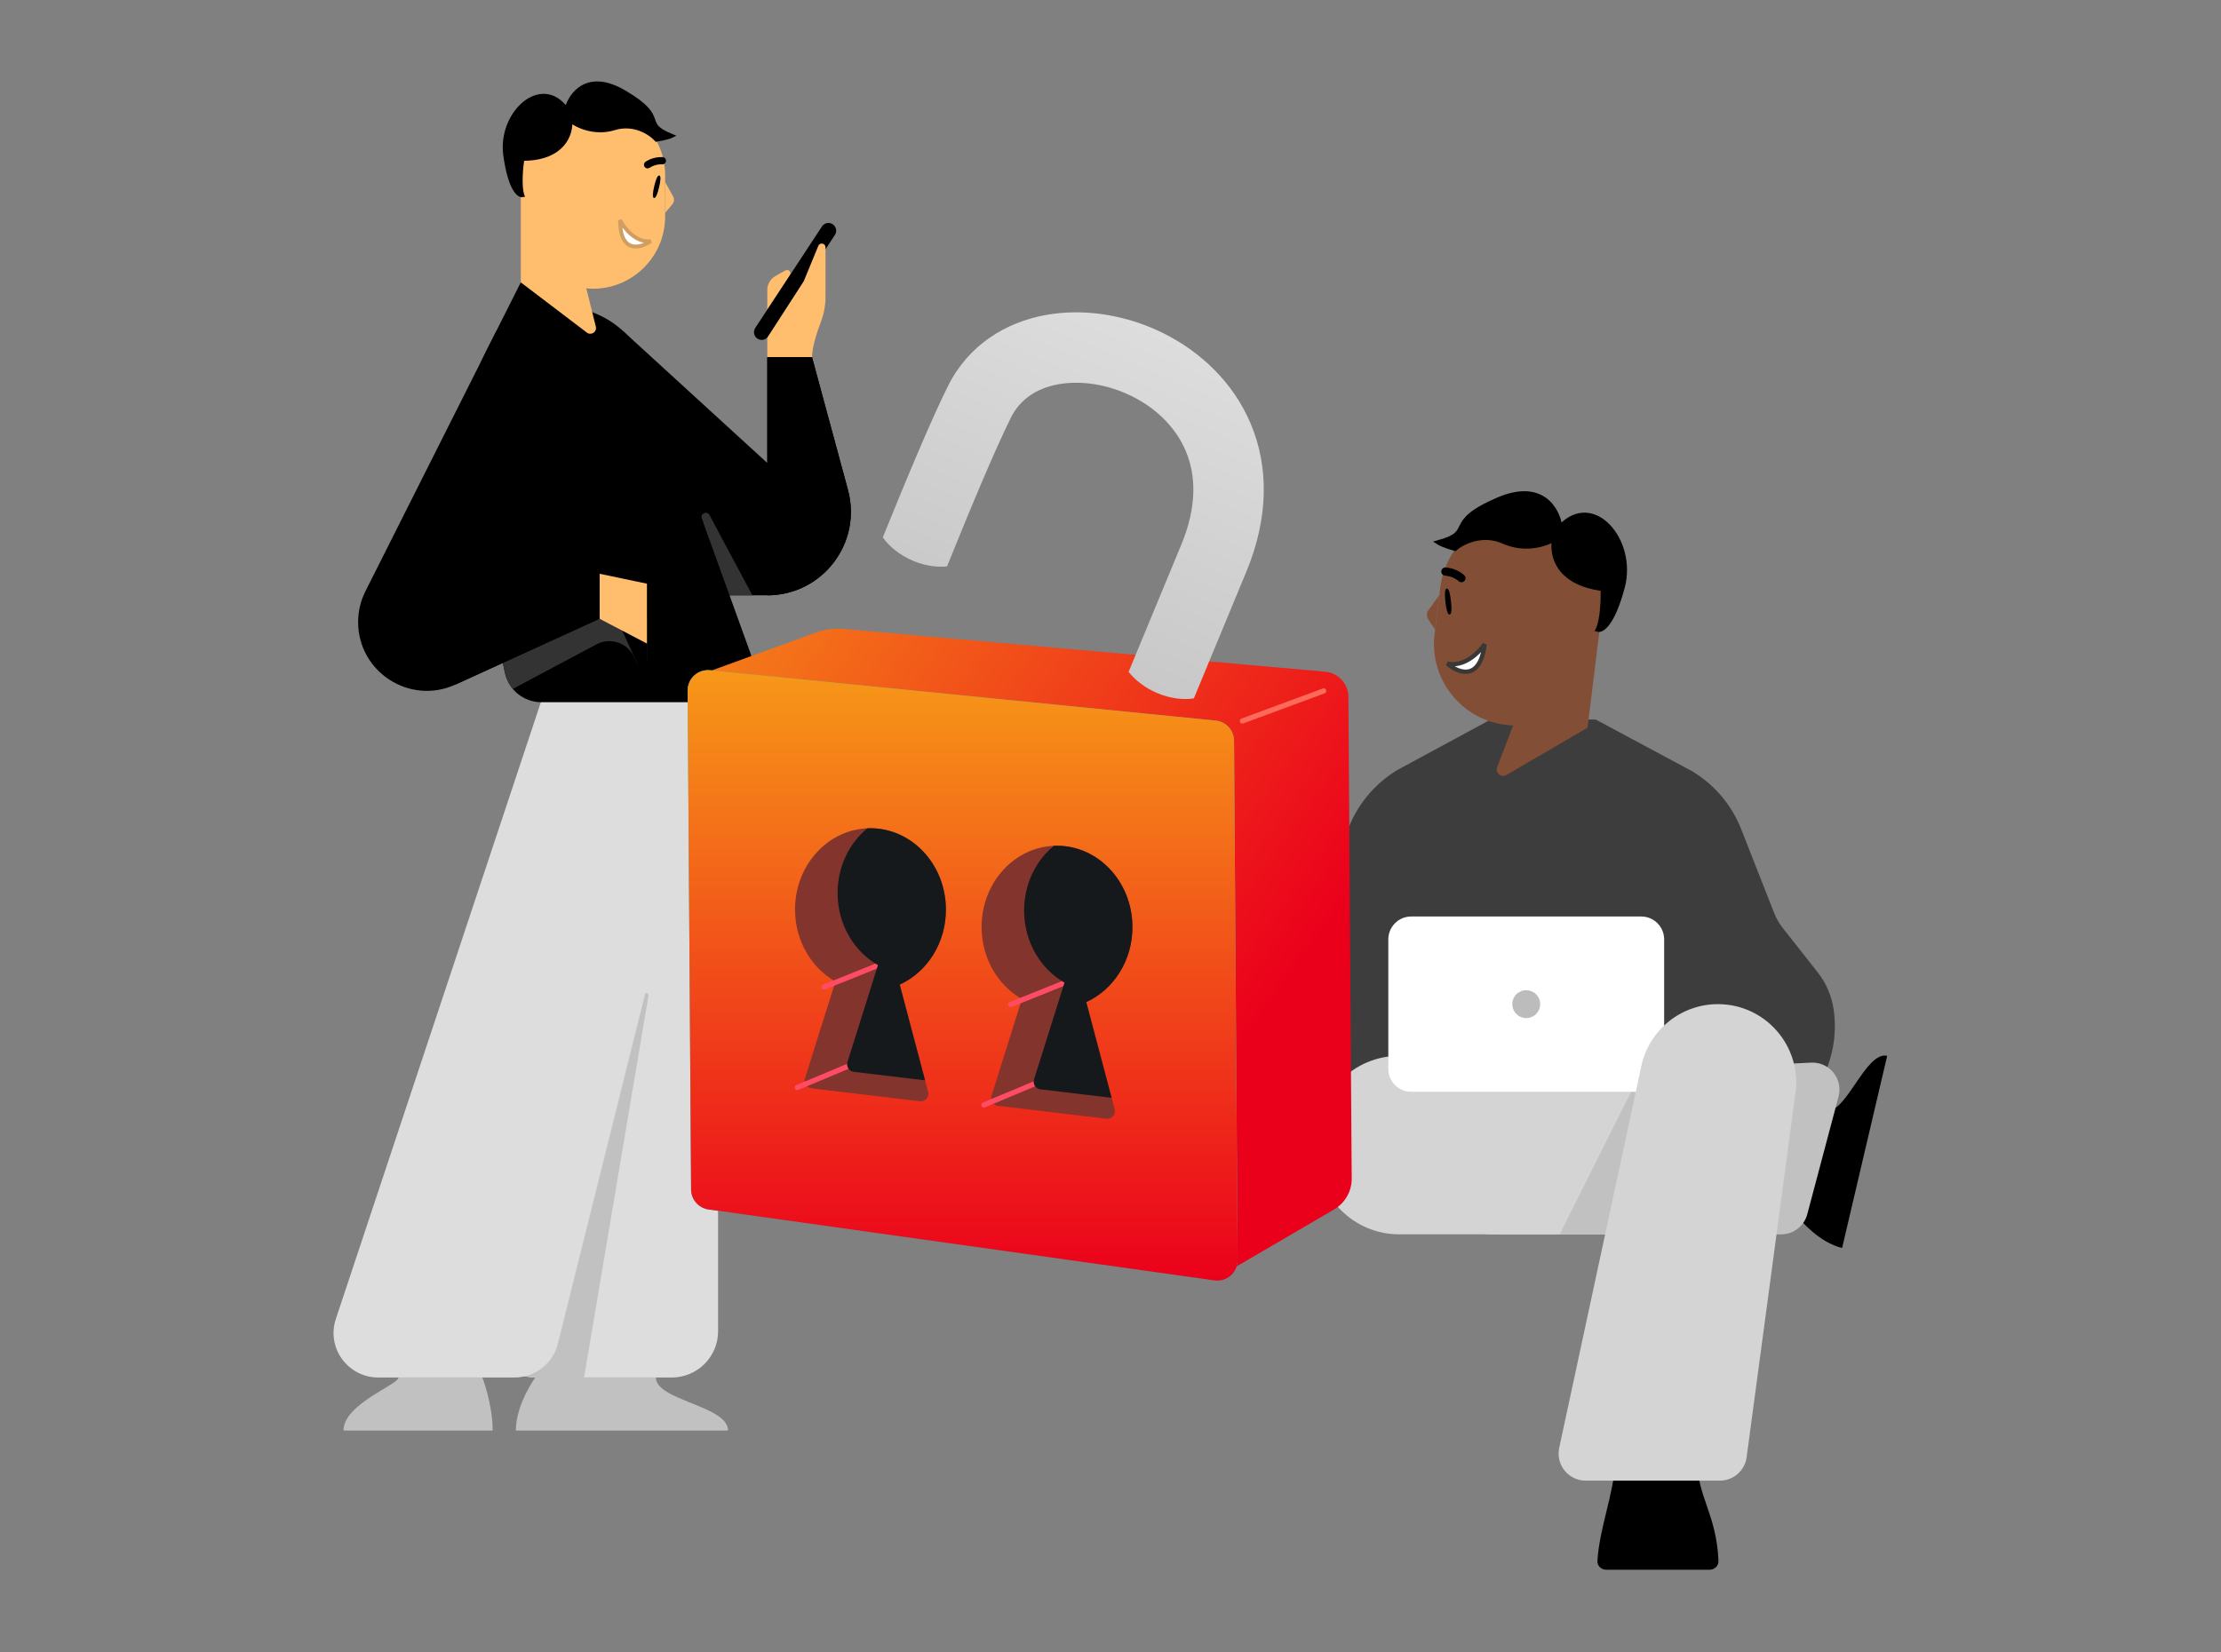
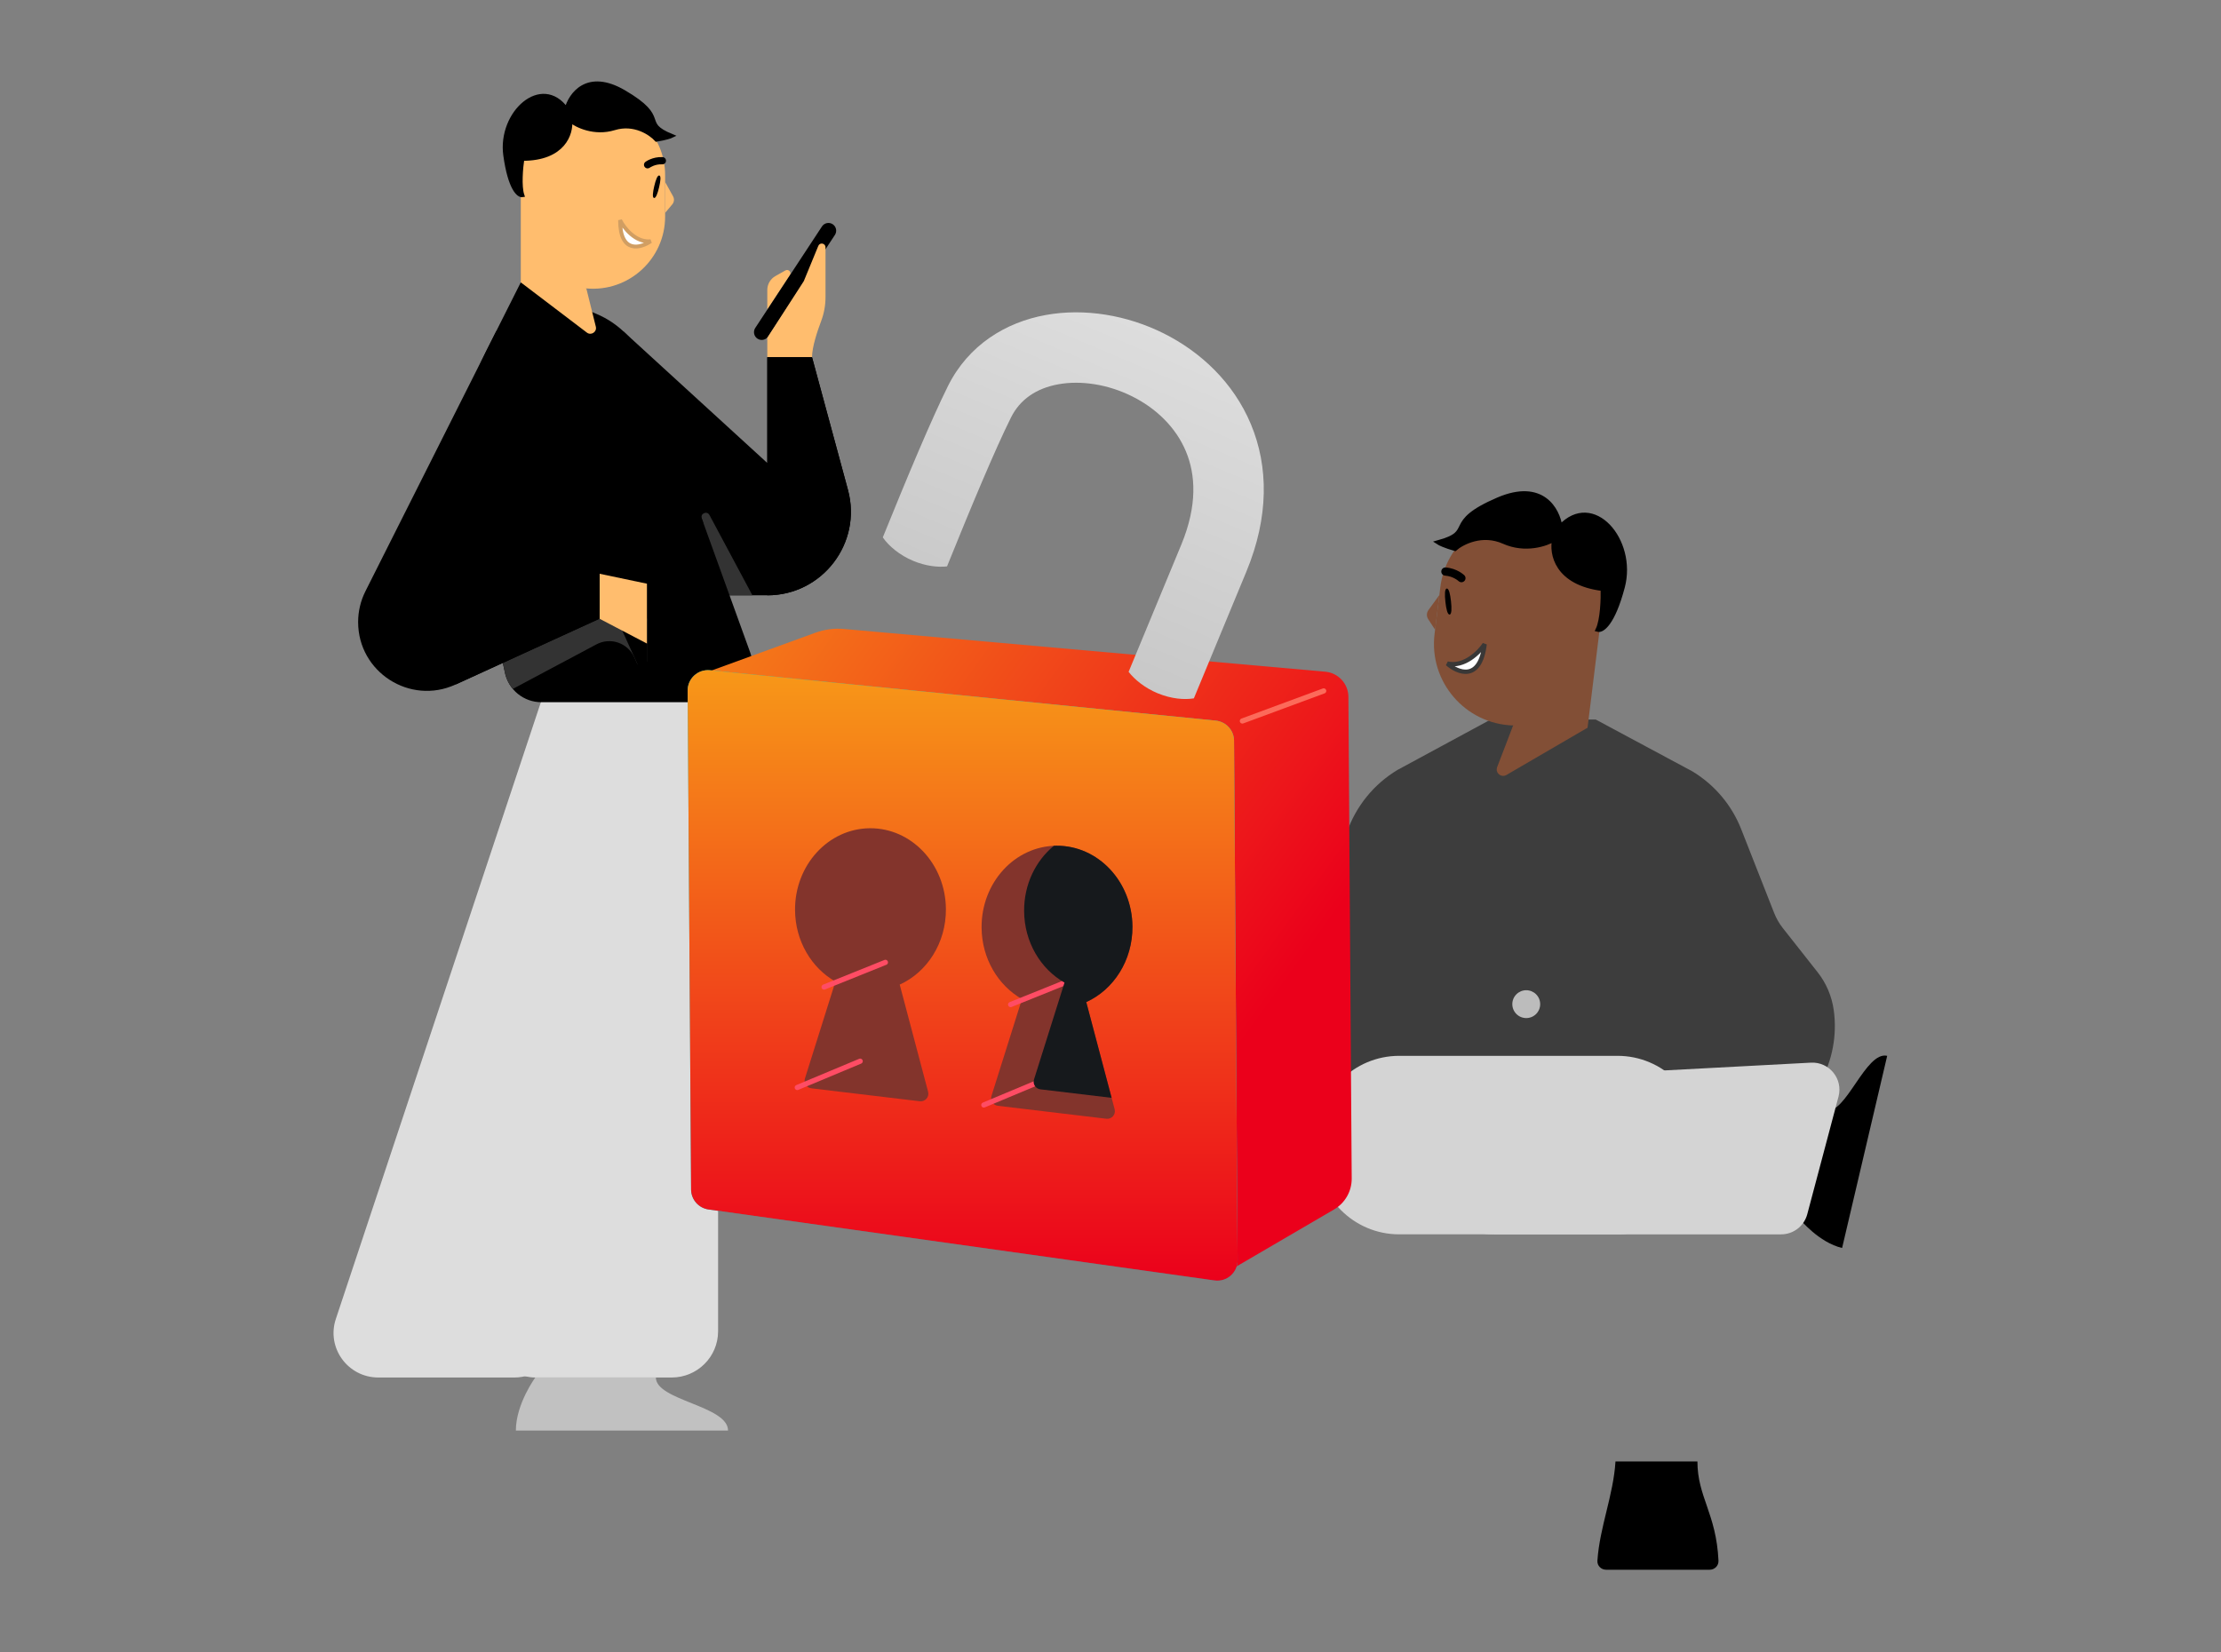
<svg xmlns="http://www.w3.org/2000/svg" width="586" height="436" viewBox="0 0 586 436" fill="none">
  <rect x="0" y="0" width="586" height="436" fill="#808080" stroke="none" />
  <path d="M426.237 385.693C425.7 394.574 422.06 403.019 421.468 411.895C421.381 413.207 422.453 414.274 423.768 414.274H451.088C452.402 414.274 453.475 413.204 453.414 411.892C452.839 399.453 447.858 395.081 447.858 385.693H426.237Z" fill="black" />
  <path d="M348.519 284.497L372.496 313.772H431.597L465.783 298.824C471.903 296.148 476.979 291.542 480.236 285.71C483.492 279.878 484.75 273.14 483.817 266.526C483.304 262.89 481.835 259.454 479.562 256.57L470.392 244.937C469.44 243.731 468.671 242.391 468.108 240.961L459.404 218.825C456.9 212.458 452.367 207.094 446.507 203.563L421.036 189.901H393.297L368.704 203.206C362.482 206.955 357.767 212.762 355.377 219.622L343.21 254.54C341.458 259.569 341.027 264.963 341.956 270.207C342.886 275.451 345.146 280.368 348.519 284.488V284.497Z" fill="#3D3D3D" />
  <path d="M474.977 321.87C474.977 321.87 479.957 327.936 486.03 329.359L497.925 278.648C492.234 277.314 487.013 294.286 481.737 293.05" fill="black" />
  <path d="M369.182 278.648H426.768C438.754 278.648 448.471 288.364 448.471 300.35V304.058C448.471 316.044 438.754 325.76 426.768 325.76H369.182C357.196 325.76 347.479 316.044 347.479 304.058V300.35C347.479 288.364 357.196 278.648 369.182 278.648Z" fill="#D4D4D4" />
  <path d="M485.082 289.411C486.326 284.727 482.642 280.191 477.803 280.448L373.354 285.989L372.501 302.969C371.877 315.367 381.762 325.762 394.177 325.762H469.935C471.51 325.762 473.04 325.242 474.288 324.282C475.536 323.322 476.432 321.977 476.836 320.455L485.082 289.411Z" fill="#D4D4D4" />
-   <path fill-rule="evenodd" clip-rule="evenodd" d="M453.471 281.93L432.403 284.045L411.514 325.76H469.936C471.511 325.761 473.042 325.24 474.29 324.28C475.538 323.321 476.435 321.975 476.839 320.453L485.068 289.466C486.317 284.765 482.603 280.219 477.749 280.504L453.471 281.93Z" fill="black" fill-opacity="0.09" />
-   <path d="M372.338 241.874H433.041C436.375 241.874 439.078 244.578 439.078 247.913V282.098C439.078 285.432 436.375 288.137 433.041 288.137H372.338C370.736 288.137 369.201 287.5 368.068 286.368C366.936 285.235 366.299 283.7 366.299 282.098V247.913C366.299 246.312 366.935 244.776 368.068 243.643C369.2 242.511 370.736 241.874 372.338 241.874Z" fill="white" />
  <path d="M402.693 268.683C401.718 268.683 400.782 268.296 400.093 267.606C399.403 266.916 399.016 265.981 399.016 265.006C399.016 264.031 399.403 263.095 400.093 262.406C400.782 261.716 401.718 261.329 402.693 261.329C403.668 261.329 404.603 261.716 405.293 262.406C405.983 263.095 406.37 264.031 406.37 265.006C406.37 265.981 405.983 266.916 405.293 267.606C404.603 268.296 403.668 268.683 402.693 268.683Z" fill="#BCBCBC" />
-   <path d="M453.26 265.006C448.537 265.006 443.956 266.624 440.281 269.592C436.607 272.56 434.061 276.698 433.067 281.316L411.388 382.123C411.164 383.164 411.176 384.242 411.423 385.278C411.67 386.314 412.145 387.282 412.815 388.111C413.484 388.939 414.33 389.607 415.291 390.067C416.252 390.526 417.304 390.764 418.369 390.764H453.765C455.495 390.764 457.166 390.136 458.467 388.997C459.769 387.858 460.613 386.286 460.843 384.572L473.731 288.402C475.391 276.017 465.757 265.006 453.26 265.006Z" fill="#D4D4D4" />
  <path d="M399.232 191.466L418.867 192.059L422.779 160.264C424.232 148.456 415.837 137.704 404.03 136.252C392.222 134.799 381.471 143.194 380.018 155.002L378.505 167.294C376.957 179.877 386.561 191.073 399.233 191.459" fill="#824F36" />
  <path d="M379.767 157.042L376.887 161.004C376.634 161.352 376.493 161.768 376.482 162.197C376.471 162.626 376.591 163.049 376.825 163.408L378.646 166.201L379.773 157.042L379.767 157.042ZM344.838 191.148L345.555 185.319C345.765 183.612 345.04 181.924 343.656 180.906L340.9 178.87C340.05 178.242 338.93 179.181 339.397 180.129L344.838 191.148Z" fill="#824F36" />
  <path d="M418.866 192.065L411.31 185.824L399.226 191.464L395.018 202.451C394.442 203.95 396.076 205.336 397.463 204.527L418.861 192.058L418.866 192.065Z" fill="#824F36" />
  <path d="M385.451 153.657C385.776 153.698 386.121 153.589 386.369 153.331C386.468 153.229 386.545 153.109 386.597 152.977C386.649 152.845 386.674 152.705 386.671 152.563C386.669 152.421 386.638 152.282 386.581 152.152C386.524 152.022 386.442 151.905 386.34 151.807C386.265 151.731 384.441 149.991 381.444 149.76C381.302 149.749 381.16 149.765 381.025 149.809C380.889 149.853 380.764 149.923 380.656 150.015C380.548 150.108 380.459 150.22 380.395 150.347C380.331 150.474 380.292 150.612 380.281 150.754C380.27 150.896 380.286 151.038 380.33 151.173C380.374 151.309 380.444 151.434 380.536 151.542C380.629 151.65 380.741 151.739 380.868 151.803C380.995 151.867 381.133 151.906 381.275 151.917C383.467 152.085 384.828 153.352 384.837 153.365C385.006 153.525 385.221 153.625 385.451 153.651M381.363 158.836C381.569 160.732 381.924 162.243 382.479 162.185C383.032 162.127 383.044 160.571 382.838 158.675C382.632 156.78 382.277 155.269 381.722 155.327C381.168 155.385 381.157 156.94 381.363 158.836ZM383.281 174.912C383.417 174.941 383.555 174.964 383.694 174.981C386.431 175.318 389.366 173.659 390.383 171.204C390.454 171.035 390.589 170.9 390.759 170.83C390.929 170.76 391.12 170.759 391.29 170.829C391.374 170.863 391.451 170.914 391.515 170.979C391.58 171.044 391.63 171.121 391.664 171.206C391.734 171.375 391.734 171.565 391.665 171.734C390.424 174.733 386.848 176.765 383.531 176.357C383.359 176.336 383.182 176.308 383.011 176.275C382.833 176.239 382.676 176.133 382.575 175.981C382.474 175.828 382.438 175.642 382.474 175.464C382.547 175.111 382.889 174.871 383.287 174.92L383.281 174.912Z" fill="black" />
  <path d="M421.564 166.186C422.807 163.574 422.966 157.91 422.891 155.404C410.634 153.896 409.257 146.046 410.101 142.31C408.024 143.59 402.449 145.516 396.771 142.974C391.093 140.432 385.803 143.16 383.868 144.842C381.2 144.053 379.823 143.384 379.468 143.149C389.603 140.364 380.664 138.111 395.26 131.843C406.937 126.828 411.055 134.555 411.655 139.045C420.288 129.738 431.376 142.624 428.137 154.898C425.546 164.717 422.676 166.515 421.564 166.186Z" fill="black" stroke="black" stroke-width="1.143" />
  <path d="M391.717 170.001C390.303 172.132 386.353 176.139 381.87 175.126C384.64 177.579 390.488 179.989 391.717 170.001Z" fill="white" stroke="#393837" stroke-width="1.143" />
  <path d="M141.234 363.543C141.234 363.543 136.109 370.538 136.109 377.538H192.09C192.09 370.979 173.049 369.624 173.049 363.543" fill="#C1C1C1" />
  <path d="M142.835 185.108L129.154 350.338C128.564 357.45 134.2 363.542 141.36 363.542H177.216C183.98 363.542 189.466 358.081 189.466 351.338V185.103H142.84L142.835 185.108Z" fill="#DDDDDD" />
-   <path d="M129.155 350.359L157.165 313.828L169.833 262.565C170.03 261.765 171.226 262.016 171.088 262.827L154.104 363.543H141.25C134.156 363.543 128.57 357.455 129.155 350.359ZM90.625 377.538H129.987C129.987 370.538 127.273 363.543 127.273 363.543H105.134C105.134 365.455 90.625 370.538 90.625 377.538Z" fill="#C1C1C1" />
  <path d="M99.827 363.542H135.725C141.155 363.542 145.887 359.861 147.193 354.619L189.466 185.103H142.777L88.607 348.094C86.077 355.704 91.771 363.542 99.827 363.542Z" fill="#DDDDDD" />
  <path d="M214.245 94.261H202.444V122.184L164.434 87.413V157.114H202.444C216.968 157.114 227.524 143.318 223.731 129.301L214.245 94.261Z" fill="black" />
  <path d="M185.521 137.838L185.156 136.836C184.687 135.533 186.539 134.704 187.193 135.928L198.52 157.115H183.854" fill="#333333" />
  <path d="M154.696 76.124L137.408 74.525V46.212C137.408 35.697 145.933 27.172 156.447 27.172C166.962 27.172 175.487 35.697 175.487 46.212V57.158C175.487 68.363 165.853 77.148 154.696 76.118" fill="#FFBD6E" />
  <path d="M175.488 48.028L177.587 51.815C177.771 52.147 177.85 52.527 177.813 52.904C177.776 53.282 177.626 53.64 177.381 53.93L175.482 56.183V48.028H175.488ZM202.447 81.716V76.525C202.447 75.006 203.265 73.603 204.589 72.859L207.227 71.371C208.039 70.912 208.921 71.856 208.409 72.638L202.447 81.716Z" fill="#FFBD6E" />
  <path d="M199.854 89.377C199.63 89.23 199.437 89.04 199.287 88.818C199.136 88.596 199.03 88.347 198.976 88.084C198.922 87.821 198.92 87.551 198.97 87.287C199.02 87.024 199.122 86.773 199.269 86.549L216.874 59.76C217.021 59.535 217.211 59.342 217.433 59.192C217.655 59.041 217.904 58.935 218.167 58.881C218.429 58.827 218.7 58.825 218.963 58.875C219.227 58.925 219.478 59.027 219.702 59.174C219.926 59.321 220.119 59.511 220.27 59.733C220.42 59.955 220.526 60.204 220.58 60.467C220.635 60.73 220.637 61 220.586 61.264C220.536 61.527 220.434 61.778 220.287 62.002L202.683 88.791C202.535 89.016 202.345 89.209 202.124 89.359C201.902 89.51 201.652 89.616 201.39 89.67C201.127 89.724 200.856 89.726 200.593 89.676C200.33 89.626 200.079 89.524 199.854 89.377Z" fill="black" />
  <path d="M217.807 65.261V78.45C217.806 80.593 217.418 82.718 216.662 84.722C215.623 87.482 214.251 91.618 214.251 94.256H202.449V89.139L212.078 74.193L215.908 64.887C216.319 63.89 217.802 64.18 217.802 65.261" fill="#FFBD6E" />
  <path d="M133.232 177.563L123.277 131.148C120.499 118.203 122.228 104.698 128.177 92.87L137.404 74.526L157.256 82.788C160.359 84.079 163.159 86.002 165.477 88.434C167.796 90.867 169.583 93.755 170.725 96.915L197.925 172.166C200.241 178.565 195.499 185.323 188.693 185.323H142.827C140.581 185.323 138.402 184.552 136.655 183.14C134.908 181.728 133.698 179.76 133.226 177.563" fill="black" />
  <path d="M137.408 74.53L144.71 69.872L154.701 76.123L157.207 86.216C157.55 87.593 155.968 88.632 154.838 87.772L137.413 74.525L137.408 74.53Z" fill="#FFBD6E" />
  <path d="M202.449 94.261V157.114C216.973 157.114 227.53 143.319 223.737 129.301L214.251 94.261H202.449Z" fill="black" />
  <path d="M152.859 52.105C152.859 51.569 152.753 51.039 152.548 50.544C152.344 50.05 152.043 49.6 151.664 49.221C151.286 48.843 150.836 48.542 150.341 48.338C149.847 48.133 149.316 48.027 148.781 48.028C147.699 48.028 146.662 48.457 145.897 49.222C145.133 49.987 144.703 51.024 144.703 52.105C144.703 53.187 145.133 54.224 145.897 54.989C146.662 55.753 147.699 56.183 148.781 56.183C149.316 56.183 149.847 56.078 150.342 55.873C150.836 55.668 151.286 55.367 151.665 54.989C152.043 54.61 152.344 54.16 152.549 53.666C152.754 53.171 152.859 52.64 152.859 52.105Z" fill="#FFBD6E" />
  <path d="M170.695 163.261V174.349C170.695 175.864 168.627 176.307 168.005 174.925L167.345 173.463C165.626 169.659 161.051 168.093 157.364 170.056L135.312 181.809C134.279 180.587 133.563 179.128 133.228 177.563L128.27 154.445L170.69 163.261H170.695Z" fill="#333333" />
  <path d="M170.701 164.062V175.173C170.701 176.481 168.918 176.866 168.375 175.674L160.852 159.104L170.696 164.062H170.701Z" fill="black" />
  <path d="M170.694 154.044V169.844L158.176 163.287V151.417L170.694 154.044Z" fill="#FFBD6E" />
  <path d="M159.289 101.621L130.954 87.367L96.426 156.017C95.154 158.546 94.491 161.337 94.49 164.168C94.49 177.383 108.164 186.162 120.177 180.665L158.187 163.282V151.411L136.525 146.87L159.289 101.616V101.621Z" fill="black" />
  <path d="M170.869 44.445C170.579 44.445 170.289 44.313 170.099 44.06C170.023 43.96 169.968 43.846 169.937 43.725C169.906 43.604 169.899 43.477 169.917 43.353C169.934 43.23 169.976 43.11 170.04 43.002C170.104 42.895 170.189 42.801 170.289 42.726C170.363 42.667 172.151 41.338 174.804 41.459C174.93 41.465 175.053 41.494 175.167 41.547C175.281 41.6 175.383 41.675 175.468 41.768C175.553 41.861 175.619 41.969 175.661 42.087C175.704 42.205 175.723 42.331 175.717 42.456C175.712 42.582 175.682 42.705 175.629 42.819C175.576 42.933 175.501 43.035 175.409 43.12C175.316 43.205 175.207 43.271 175.089 43.313C174.971 43.356 174.846 43.375 174.72 43.369C172.779 43.28 171.449 44.245 171.439 44.255C171.274 44.377 171.074 44.441 170.869 44.44M173.896 49.43C173.511 51.071 173.036 52.358 172.556 52.247C172.076 52.136 172.234 50.77 172.619 49.129C173.005 47.489 173.479 46.201 173.959 46.312C174.44 46.423 174.281 47.789 173.896 49.43ZM170.478 63.325C170.355 63.335 170.232 63.341 170.109 63.34C167.671 63.34 165.276 61.568 164.648 59.305C164.604 59.149 164.5 59.016 164.359 58.936C164.218 58.856 164.05 58.835 163.894 58.878C163.816 58.899 163.743 58.935 163.679 58.985C163.616 59.035 163.563 59.097 163.525 59.168C163.445 59.309 163.424 59.476 163.467 59.632C164.232 62.396 167.149 64.565 170.103 64.565C170.256 64.565 170.415 64.56 170.568 64.549C170.728 64.536 170.878 64.46 170.982 64.338C171.087 64.215 171.139 64.056 171.126 63.895C171.101 63.578 170.826 63.331 170.472 63.331L170.478 63.325Z" fill="black" />
  <path d="M136.521 146.87C136.521 160.086 120.172 180.666 120.172 180.666L158.182 163.283V151.412L136.521 146.87Z" fill="black" />
  <path d="M137.838 51.538C137.03 49.112 137.501 44.126 137.838 41.937C148.753 41.937 150.808 35.199 150.471 31.831C152.155 33.178 156.838 35.469 162.093 33.852C167.348 32.235 171.694 35.199 173.21 36.884C175.635 36.48 176.915 36.041 177.252 35.873C168.662 32.336 176.747 31.325 164.619 24.251C154.918 18.592 150.471 24.925 149.461 28.799C142.892 19.703 131.775 29.809 133.291 40.926C134.504 49.819 136.828 51.706 137.838 51.538Z" fill="black" stroke="black" stroke-width="1.011" />
  <path d="M163.605 58.106C164.616 60.128 167.648 64.069 171.69 63.665C168.995 65.518 163.605 67 163.605 58.106Z" fill="white" stroke="#D19E62" stroke-width="1.011" />
  <path d="M185.98 318.527L185.915 177.621L215.162 166.977C217.559 166.104 220.119 165.769 222.659 165.995L349.663 177.27C353.102 177.576 355.745 180.444 355.769 183.896L356.642 311.025C356.665 314.382 354.893 317.494 351.995 319.187L320.694 337.473L185.98 318.527Z" fill="url(#paint0_linear_250_4731)" />
  <path d="M349.246 182.344L327.796 190.278" stroke="#FC6A5A" stroke-width="1.369" stroke-linecap="round" />
  <path d="M308.23 202.648L308.994 313.866C309.021 317.753 305.551 320.734 301.712 320.121L206.599 304.939" stroke="#1EBFBF" stroke-width="1.369" stroke-linecap="round" />
  <path d="M182.341 313.924L181.436 182.257C181.414 179.073 184.157 176.572 187.326 176.888L320.768 190.184C323.494 190.455 325.576 192.74 325.595 195.479L326.537 332.581C326.559 335.851 323.672 338.379 320.434 337.925L186.955 319.195C184.323 318.826 182.359 316.582 182.341 313.924Z" fill="#1EBFBF" />
  <path d="M250.111 101.894C255.547 90.977 265.426 85.036 275.91 83.134C286.228 81.262 297.426 83.181 307.06 87.999C316.744 92.842 325.424 100.91 330.036 111.934C334.718 123.127 334.815 136.448 328.854 150.843L314.996 184.304C312.512 184.717 309.1 184.476 305.389 182.939C302.136 181.592 299.404 179.41 297.777 177.311L311.684 143.733C315.987 133.344 315.439 125.195 312.891 119.105C310.272 112.845 305.139 107.817 298.748 104.621C292.31 101.401 285.175 100.34 279.227 101.419C273.444 102.468 269.121 105.409 266.747 110.177C262.508 118.689 256.304 133.563 249.867 149.479C247.46 149.745 244.328 149.42 240.948 148.02C237.4 146.55 234.471 144.088 232.921 141.823C239.423 125.776 245.759 110.635 250.111 101.894Z" fill="url(#paint1_linear_250_4731)" />
  <path d="M224.783 190.31L243.417 192.494C243.458 194.555 243.499 196.603 243.54 198.627C243.767 209.957 243.981 220.557 244.037 228.739C244.071 233.87 239.94 238.058 234.809 238.094C229.678 238.13 225.488 233.997 225.454 228.866C225.402 221.37 225.2 211.324 224.981 200.366C224.916 197.082 224.849 193.715 224.783 190.31Z" fill="#16191C" />
  <path d="M298.173 200.123L316.757 199.996L316.976 231.963C317.012 237.095 312.88 241.283 307.749 241.318C302.617 241.354 298.428 237.222 298.393 232.091L298.173 200.123Z" fill="#16191C" />
  <path d="M182.341 313.924L181.436 182.257C181.414 179.073 184.157 176.572 187.326 176.888L320.768 190.184C323.494 190.455 325.576 192.74 325.595 195.479L326.537 332.581C326.559 335.851 323.672 338.379 320.434 337.925L186.955 319.195C184.323 318.826 182.359 316.582 182.341 313.924Z" fill="url(#paint2_linear_250_4731)" />
  <path fill-rule="evenodd" clip-rule="evenodd" d="M269.641 263.665C263.352 260.092 259.042 252.997 258.986 244.799C258.905 232.946 267.748 223.275 278.74 223.2C289.732 223.124 298.709 232.673 298.79 244.526C298.852 253.485 293.814 261.198 286.604 264.463L294.092 292.745C294.455 294.116 293.32 295.422 291.911 295.253L263.274 291.833C262.024 291.684 261.218 290.434 261.596 289.234L269.641 263.665Z" fill="#83342C" />
  <path d="M276.175 284.676L259.578 291.618M282.824 258.596L266.65 265.109" stroke="#FF4C64" stroke-width="1.369" stroke-linecap="round" />
  <path fill-rule="evenodd" clip-rule="evenodd" d="M270.208 240.455C270.264 248.652 274.574 255.747 280.863 259.319L272.817 284.888C272.439 286.09 273.246 287.338 274.496 287.487L293.295 289.733L286.605 264.463C293.814 261.198 298.852 253.485 298.79 244.526C298.709 232.673 289.732 223.124 278.74 223.2C278.515 223.201 278.289 223.206 278.064 223.216C273.249 227.165 270.158 233.425 270.208 240.455Z" fill="#16191C" />
  <path fill-rule="evenodd" clip-rule="evenodd" d="M220.424 259.049C214.135 255.477 209.824 248.383 209.768 240.185C209.686 228.331 218.531 218.661 229.523 218.584C240.515 218.509 249.492 228.057 249.574 239.912C249.634 248.871 244.597 256.584 237.387 259.849L244.875 288.129C245.238 289.502 244.103 290.808 242.693 290.64L214.057 287.218C212.807 287.069 212.001 285.82 212.379 284.62L220.424 259.049Z" fill="#83342C" />
  <path d="M226.953 280.061L210.356 287.003M233.604 253.981L217.429 260.493" stroke="#FF4C64" stroke-width="1.369" stroke-linecap="round" />
-   <path fill-rule="evenodd" clip-rule="evenodd" d="M220.991 235.84C221.047 244.037 225.357 251.133 231.645 254.704L223.599 280.274C223.222 281.475 224.028 282.724 225.279 282.873L244.078 285.118L237.387 259.847C244.597 256.583 249.634 248.871 249.574 239.912C249.492 228.057 240.515 218.509 229.523 218.584C229.297 218.587 229.072 218.592 228.847 218.602C224.032 222.549 220.941 228.811 220.991 235.84Z" fill="#16191C" />
  <defs>
    <linearGradient id="paint0_linear_250_4731" x1="178.912" y1="118.035" x2="351.33" y2="242.689" gradientUnits="userSpaceOnUse">
      <stop stop-color="#F79818" />
      <stop offset="1" stop-color="#EB001B" />
    </linearGradient>
    <linearGradient id="paint1_linear_250_4731" x1="305.826" y1="87.359" x2="271.51" y2="168.635" gradientUnits="userSpaceOnUse">
      <stop stop-color="#DDDDDD" />
      <stop offset="1" stop-color="#C8C8C8" />
    </linearGradient>
    <linearGradient id="paint2_linear_250_4731" x1="253.987" y1="176.861" x2="253.987" y2="337.978" gradientUnits="userSpaceOnUse">
      <stop stop-color="#F79818" />
      <stop offset="1" stop-color="#EB001B" />
    </linearGradient>
  </defs>
</svg>